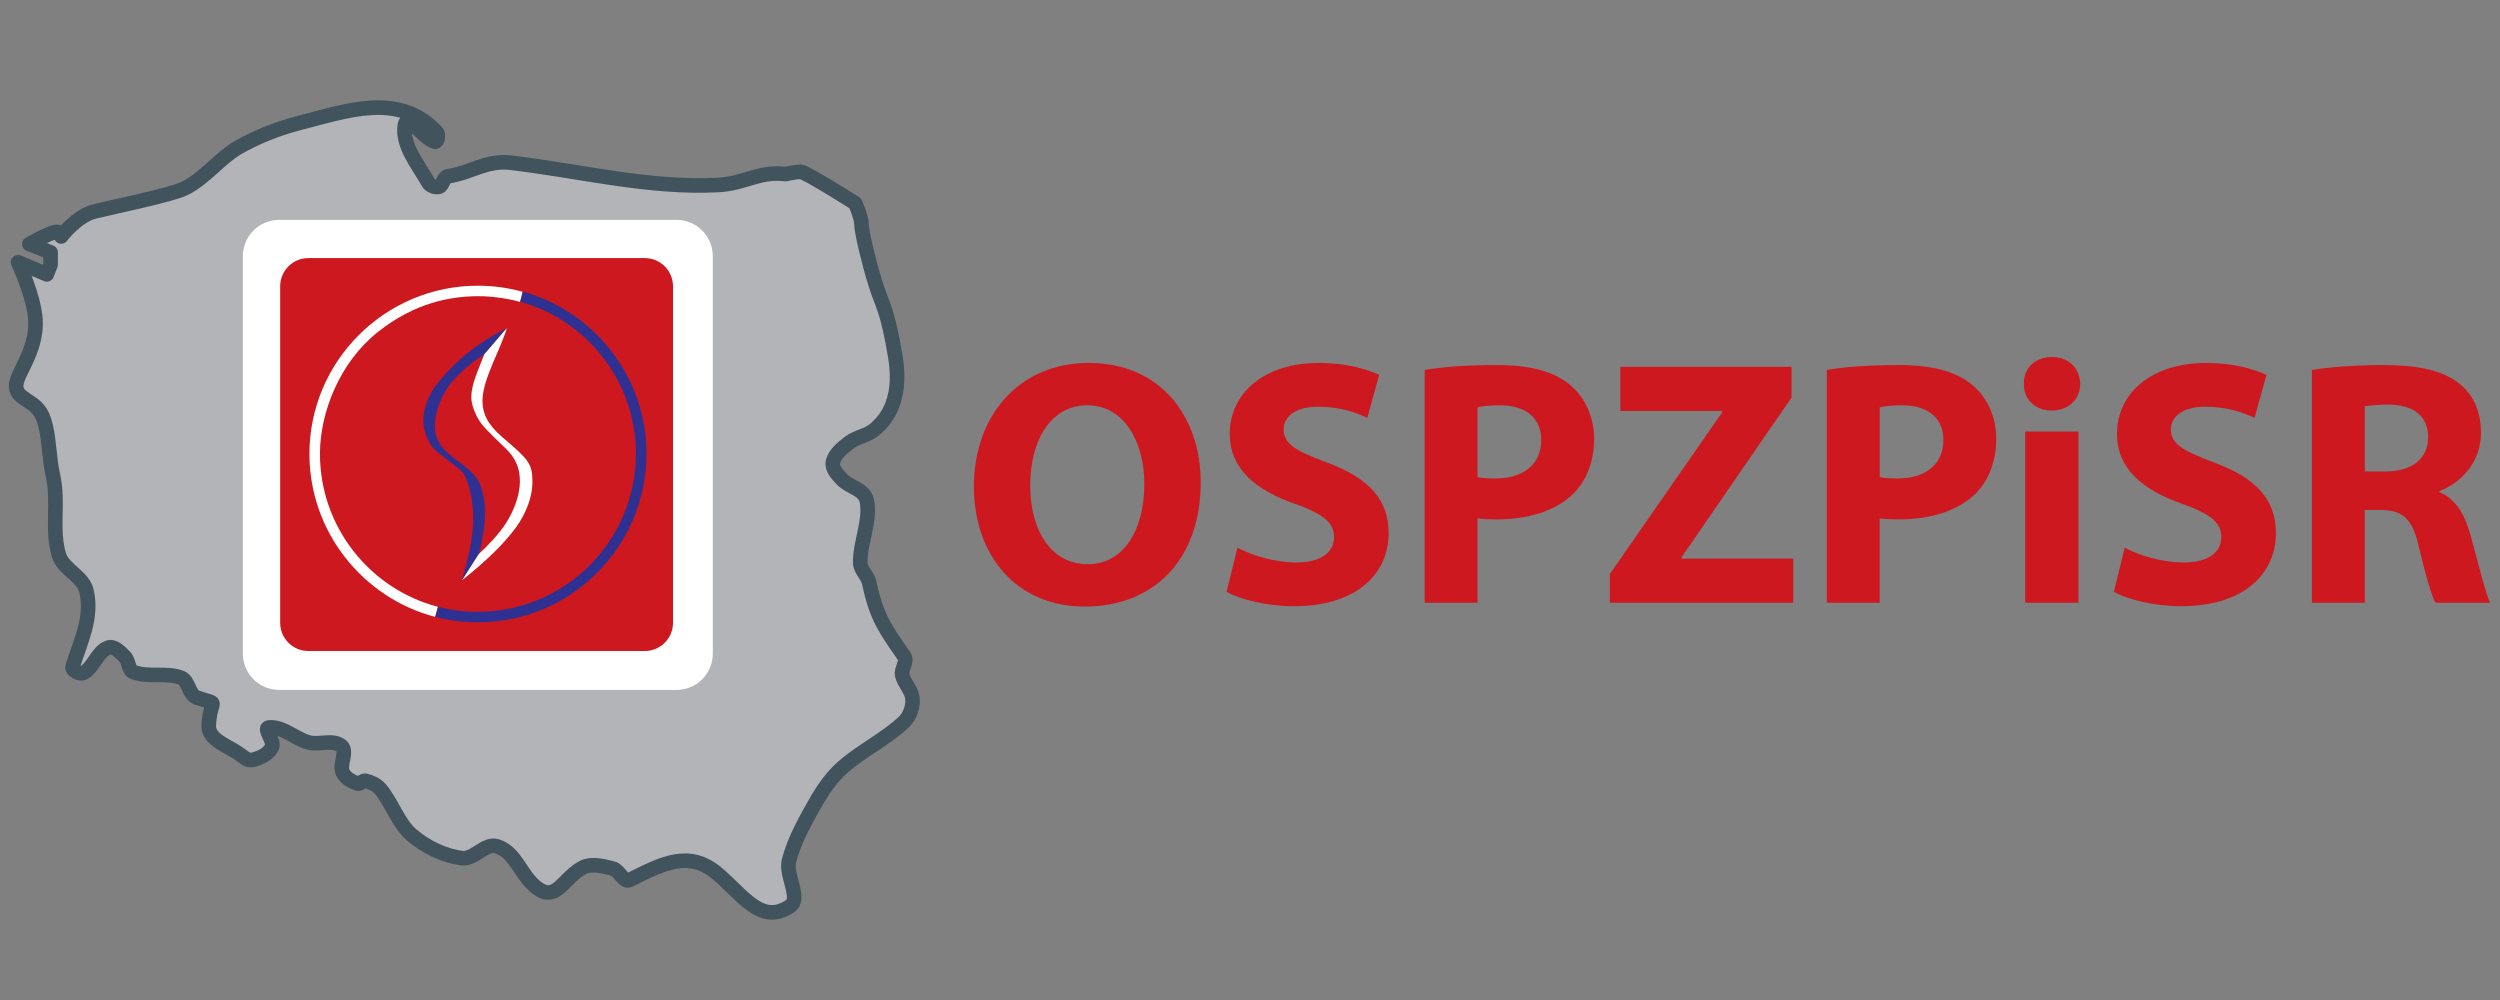
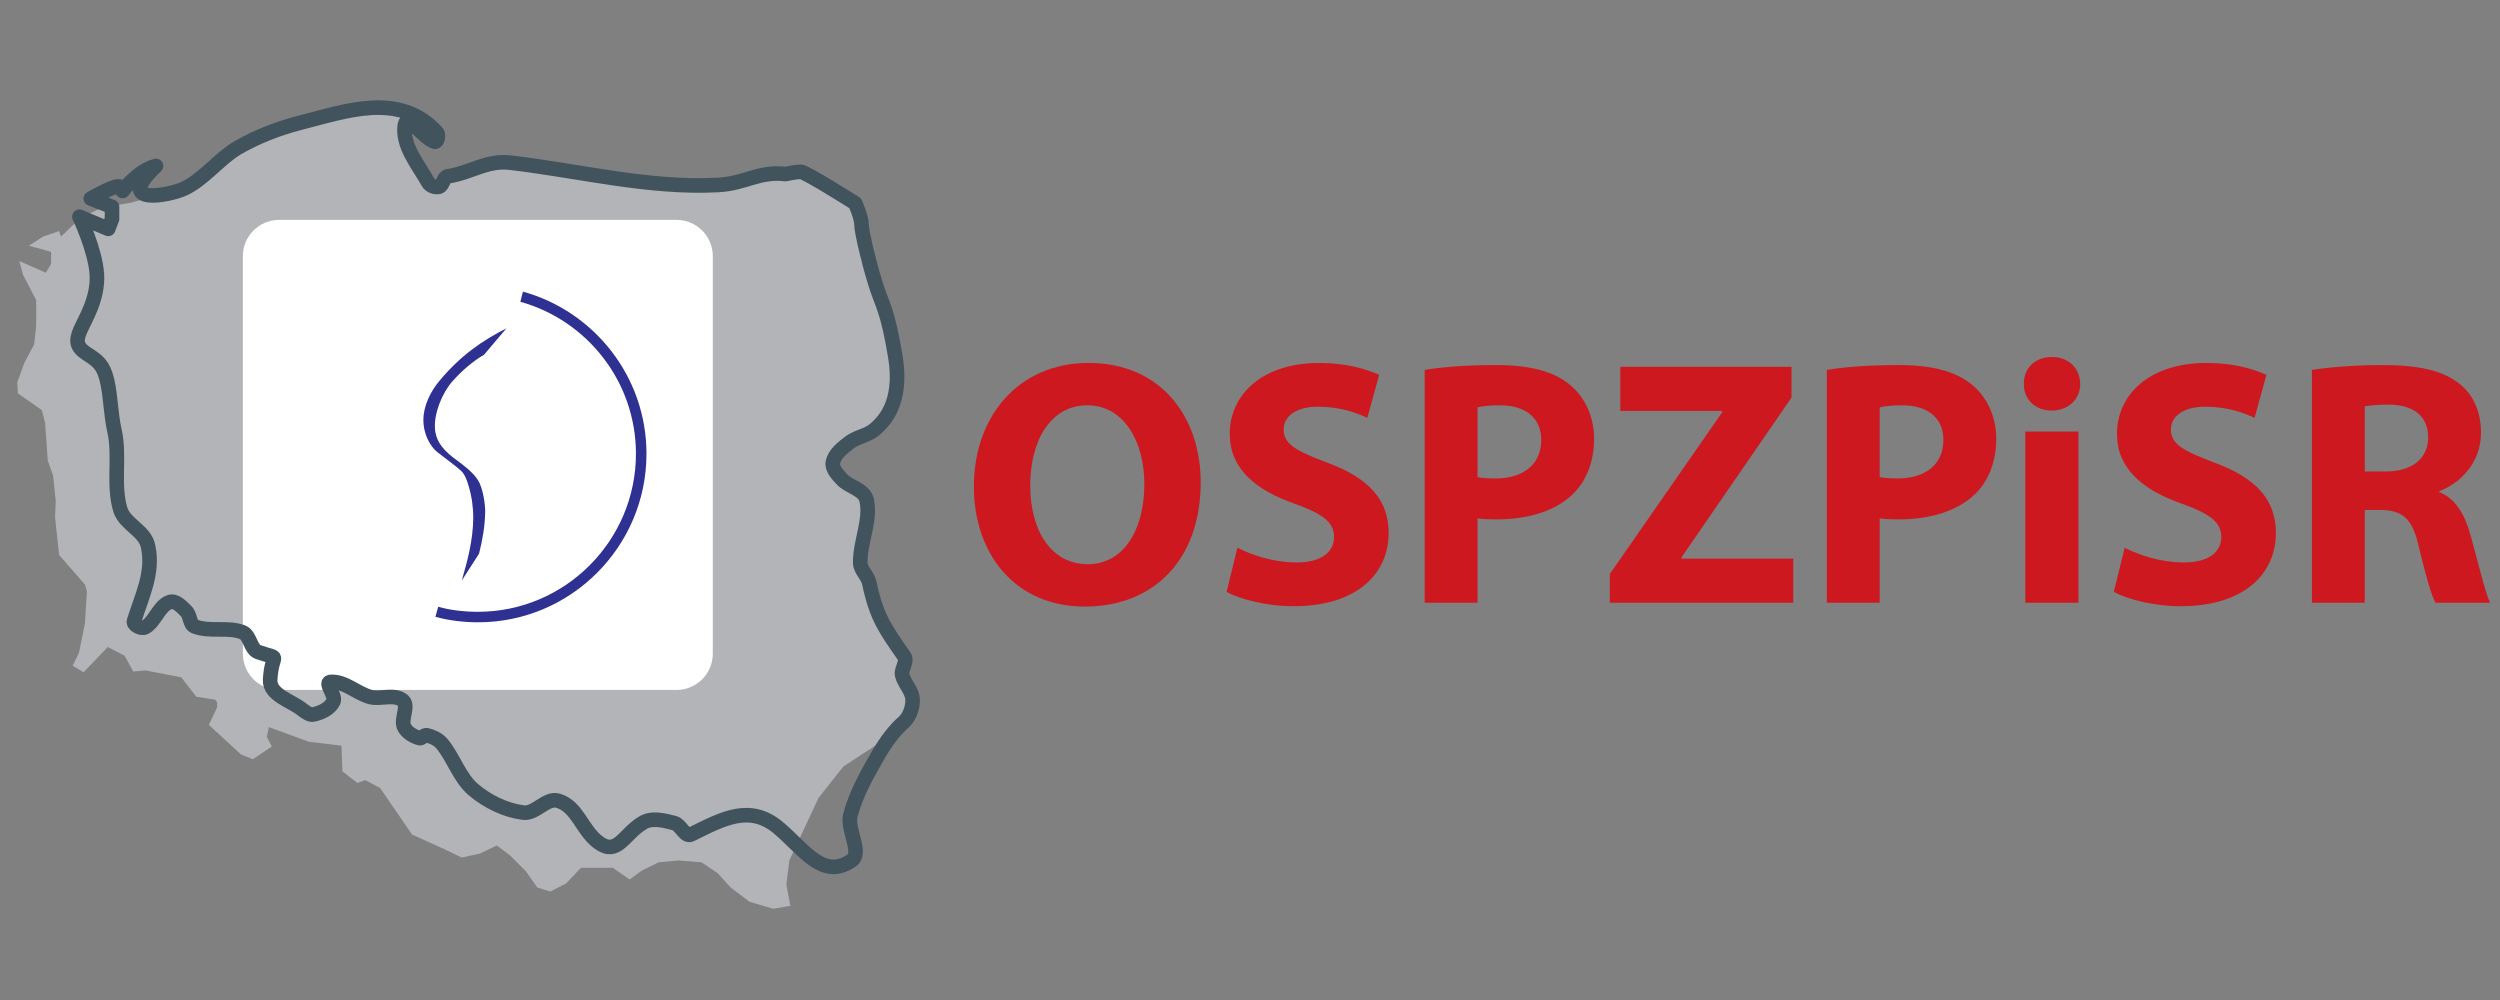
<svg xmlns="http://www.w3.org/2000/svg" id="Warstwa_1" x="0px" y="0px" width="500px" height="200px" viewBox="0 0 500 200" xml:space="preserve">
  <rect x="0" y="0" width="500" height="200" fill="#808080" stroke="none" />
  <g>
    <polygon fill="#B2B4B7" points="21.555,129.405 24.936,131.159 26.659,134.303 29.111,134.084 36.269,135.473 39.252,139.348 43.03,139.932 43.428,140.443 43.428,141.466 41.771,144.977 48.2,150.896 50.587,151.848 54.364,149.288 53.37,147.387 53.768,145.414 61.722,148.339 68.284,149.143 68.483,154.26 71.466,156.598 73.056,156.014 76.039,157.622 82.402,166.904 88.698,169.757 92.344,171.511 95.988,170.707 99.367,169.1 102.085,171.146 105.265,174.361 107.451,177.505 110.034,178.309 113.215,176.701 116.196,173.557 122.557,173.557 125.935,175.896 128.32,174.143 131.698,172.461 135.674,172.096 140.31,172.461 143.558,174.654 146.14,177.505 149.919,180.355 153.098,181.307 154.687,181.745 158.065,181.16 157.271,176.92 157.866,172.096 163.697,159.596 168.666,153.309 175.025,149.143 180.922,144.171 182.579,139.712 180.525,134.814 180.922,131.159 177.608,127.504 176.947,126.335 174.627,120.561 173.965,116.54 172.176,112.52 173.368,99.873 168.402,95.706 166.678,92.27 169.991,88.395 175.025,85.764 178.802,80.72 179.199,75.311 178.934,70.559 172.973,48.994 172.64,45.778 172.441,43.878 170.984,40.295 165.022,36.494 160.052,34.228 152.5,35.105 143.558,36.86 127.723,37.006 106.655,33.862 102.085,32.327 98.905,34.009 94.334,34.886 89.561,35.105 88.169,36.128 87.77,37.225 85.584,36.349 81.408,26.699 81.01,24.726 86.976,28.088 87.373,26.188 84.987,23.848 82.203,22.605 78.424,21.729 73.852,21.729 59.733,24.433 52.177,27.941 47.604,29.33 36.8,37.59 26.261,40.515 20.362,41.538 15.987,43.658 12.209,47.313 11.812,46.217 8.63,47.313 5.78,49.141 10.221,50.383 10.221,52.796 9.16,54.549 3.858,52.211 4.587,54.916 7.237,60.033 7.237,65.149 6.84,68.877 4.852,72.605 3.46,76.48 3.592,78.673 8.365,82.036 9.028,84.594 9.558,92.123 10.618,95.121 11.149,100.237 11.016,103.455 11.812,110.982 16.982,116.904 17.38,118.295 16.982,124.727 15.788,130.575 14.529,133.133 16.716,134.449 " />
-     <path fill="#B2B4B7" d="M53.474,35.963h84.681c7.176,0,12.997,5.826,12.997,13.003v84.703c0,7.179-5.82,13.003-12.997,13.003 H53.474c-7.177,0-13.003-5.824-13.003-13.003V48.966C40.471,41.789,46.297,35.963,53.474,35.963z" />
    <path fill="#FFFFFF" d="M55.828,43.974h79.477c4.005,0,7.255,3.251,7.255,7.256v79.499c0,4.006-3.25,7.256-7.255,7.256H55.828 c-4.005,0-7.257-3.25-7.257-7.256v-79.5C48.571,47.225,51.823,43.974,55.828,43.974z" />
-     <path fill="#CD181F" d="M61.668,51.619h67.302c3.107,0,5.63,2.524,5.63,5.632v67.319c0,3.107-2.522,5.633-5.63,5.633H61.668 c-3.108,0-5.632-2.523-5.632-5.633V57.251C56.036,54.143,58.559,51.619,61.668,51.619z" />
    <path fill="#2E3191" d="M101.293,65.66c-4.762,2.416-9.165,5.406-13.436,10.543c-1.748,2.096-3.164,4.965-3.177,7.702 c-0.026,3.03,1.429,5.458,2.83,6.554c1.854,1.454,3.75,2.815,4.657,3.656c0.855,0.773,1.269,2.081,1.575,3.137 c0.613,2.055,0.92,4.244,0.906,6.406c-0.053,4.283-1.067,8.232-2.294,12.453l3.457-5.381c0.735-2.977,1.147-5.297,1.229-8.314 c0.04-1.535-0.481-4.858-1.4-6.313c-1.041-1.656-2.789-2.95-4.445-4.178c-2.188-1.602-4.03-3.43-4.204-6.22 c-0.2-3.07,1.455-7.127,3.457-9.396c1.828-2.082,4.217-4.151,6.353-5.352L101.293,65.66z" />
-     <path fill="#FFFFFF" d="M92.398,116.07c4.657-3.723,8.26-7.141,10.754-10.53c2.174-2.963,3.348-6.38,3.334-9.103 c0-3.897-0.853-4.551-6.083-9.062c-2.801-2.416-3.961-4.658-3.908-7.354c0.08-4.284,3.654-10.183,4.869-14.4l-4.507,5.245 c-1.082,2.91-2.684,5.979-2.59,8.849c0.054,1.534,1.106,4.071,2.442,5.552c1.306,1.454,3.001,3.042,4.535,4.537 c1.774,1.748,2.75,3.724,2.735,6.474c0,2.855-1.294,6.006-2.722,8.248c-1.492,2.338-3.709,4.633-5.509,6.287L92.398,116.07z" />
    <path fill="#FFFFFF" d="M103.999,60.371c-1.186-0.347-4.803-1.161-8.443-1.135c-5.339,0.054-12.479,1.175-20.072,7.234 c-7.461,5.953-11.492,15.882-11.492,24.316c0,14.628,10.022,27.026,23.57,30.578l-0.548,2.016 c-14.427-3.805-25.13-17.003-25.13-32.593c0-18.564,15.134-33.646,33.685-33.646c3.109,0,6.109,0.427,8.953,1.214L103.999,60.371z" />
    <path fill="#2E3191" d="M104.068,60.355c13.3,3.697,23.118,15.935,23.118,30.403c0,17.404-14.193,31.578-31.561,31.604 c-2.724,0-5.54-0.307-7.982-1.014l-0.56,2.017c2.762,0.747,5.592,1.094,8.555,1.094c18.527,0,33.658-15.135,33.658-33.7 c0-15.442-10.485-28.495-24.708-32.432L104.068,60.355z" />
-     <path fill="none" stroke="#41535D" stroke-width="2.919" stroke-linejoin="round" stroke-miterlimit="10" d="M36.83,37.726 c3.978-1.878,6.917-5.917,10.74-8.192c3.823-2.185,8.01-3.823,12.197-4.915c9.376-2.368,20.025-6.373,27.58,1.82 c0.456,0.456,0.182,2.002-0.364,1.912c-2.185-0.545-5.553-5.825-6.008-3.368c-0.637,4.096,2.64,7.918,4.642,11.469 c0.365,0.728,1.457,1.092,2.185,0.91c0.819-0.273,0.909-2.002,1.729-2.094c4.825-0.728,7.645-3.276,12.557-2.731 c13.922,1.639,27.658,5.188,41.487,4.46c5.55-0.273,8.098-2.821,13.554-2.184c0,0,2.034-0.455,3.013-0.455s10.896,6.29,10.896,6.29 s1.258,2.794,1.258,4.193c0,1.397,1.397,7.407,2.792,11.879c1.398,4.472,2.379,4.988,3.98,14.595 c1.6,9.606-2.652,13.287-4.106,14.561c-1.458,1.274-3.548,1.456-5.096,2.64c-1.273,1.001-2.911,2.185-3.274,3.914 c-0.271,1.275,0.91,2.458,1.728,3.369c1.458,1.638,4.459,2.001,5.005,4.187c0.91,4.097-1.364,8.466-1.274,12.653 c0.091,1.455,1.547,2.547,1.821,4.004c1.454,6.918,3.272,9.284,7.004,14.653c0.637,1.002-0.637,2.459-0.456,3.642 c0.364,1.729,2.002,3.096,2.093,4.916c0.093,1.547-0.544,3.367-1.637,4.459c-3.731,3.552-8.463,5.735-12.282,9.104 c-2.001,1.729-3.64,4.005-5.002,6.279c-2.275,4.006-4.642,8.011-5.825,12.562c-0.637,2.913,2.548,7.556,0.186,9.013 c-5.643,3.731-9.191-2.002-14.376-6.463c-5.821-5.006-11.19-2.004-17.647,1.184c-1.185,0.637-2.094-2.004-3.368-2.275 c-2.093-0.546-4.549-1.184-6.37,0c-3.729,2.275-5.003,6.645-8.733,3.914c-3.365-2.458-4.185-7.191-8.097-8.374 c-2.366-0.729-4.549,2.729-7.006,2.366c-3.549-0.455-7.1-2.186-9.921-4.553c-2.821-2.364-4.004-6.461-6.372-9.282 c-0.818-0.91-1.911-1.365-3.003-1.638c-0.545-0.092-1.092,0.817-1.546,0.545c-1.184-0.363-2.458-1.092-3.005-2.274 c-0.636-1.548,1.001-4.097-0.182-5.188c-1.73-1.457-4.459-0.183-6.553-0.729c-2.731-0.729-5.188-3.277-8.01-3.004 c-1.184,0.184,1.183,2.73,0.637,3.914c-0.729,1.456-2.367,2.186-3.823,2.548c-0.819,0.272-1.638-0.362-2.366-0.909 c-2.276-1.82-6.554-2.912-6.463-5.917c0.273-5.825,2.549-3.913-2.458-5.643c-1.456-0.546-1.547-3.278-3.003-3.915 c-3.004-1.184-6.554,0-9.649-1.184c-1.001-0.363-0.819-2.274-1.729-3.096c-0.91-0.908-2.185-2.275-3.368-1.729 c-2.093,0.818-2.821,3.914-4.824,5.007c-0.729,0.362-2.458-0.456-2.185-1.275c1.639-5.188,3.914-9.647,2.822-14.836 c-0.546-3.186-4.551-4.368-5.552-7.373c-1.547-5.098-0.025-10.645-1.184-15.838c-0.79-3.547-0.728-6.739-1.469-9.973 c-0.741-3.234-1.906-4.03-4.028-5.394c-2.122-1.364-2.273-2.577-1.364-4.699s3.637-6.366,3.334-11.217 c-0.303-4.85-3.487-11.521-3.487-11.521l5.761,2.426l0.758-1.972v-2.425l-4.244-1.667c0,0,4.244-2.425,5.457-2.425 s0.91,0.91,0.91,0.91s3.032-4.093,6.669-5.003C22.55,41.383,33.981,39.072,36.83,37.726z" />
+     <path fill="none" stroke="#41535D" stroke-width="2.919" stroke-linejoin="round" stroke-miterlimit="10" d="M36.83,37.726 c3.978-1.878,6.917-5.917,10.74-8.192c3.823-2.185,8.01-3.823,12.197-4.915c9.376-2.368,20.025-6.373,27.58,1.82 c0.456,0.456,0.182,2.002-0.364,1.912c-2.185-0.545-5.553-5.825-6.008-3.368c-0.637,4.096,2.64,7.918,4.642,11.469 c0.365,0.728,1.457,1.092,2.185,0.91c0.819-0.273,0.909-2.002,1.729-2.094c4.825-0.728,7.645-3.276,12.557-2.731 c13.922,1.639,27.658,5.188,41.487,4.46c5.55-0.273,8.098-2.821,13.554-2.184c0,0,2.034-0.455,3.013-0.455s10.896,6.29,10.896,6.29 s1.258,2.794,1.258,4.193c0,1.397,1.397,7.407,2.792,11.879c1.398,4.472,2.379,4.988,3.98,14.595 c1.6,9.606-2.652,13.287-4.106,14.561c-1.458,1.274-3.548,1.456-5.096,2.64c-1.273,1.001-2.911,2.185-3.274,3.914 c-0.271,1.275,0.91,2.458,1.728,3.369c1.458,1.638,4.459,2.001,5.005,4.187c0.91,4.097-1.364,8.466-1.274,12.653 c0.091,1.455,1.547,2.547,1.821,4.004c1.454,6.918,3.272,9.284,7.004,14.653c0.637,1.002-0.637,2.459-0.456,3.642 c0.364,1.729,2.002,3.096,2.093,4.916c0.093,1.547-0.544,3.367-1.637,4.459c-2.001,1.729-3.64,4.005-5.002,6.279c-2.275,4.006-4.642,8.011-5.825,12.562c-0.637,2.913,2.548,7.556,0.186,9.013 c-5.643,3.731-9.191-2.002-14.376-6.463c-5.821-5.006-11.19-2.004-17.647,1.184c-1.185,0.637-2.094-2.004-3.368-2.275 c-2.093-0.546-4.549-1.184-6.37,0c-3.729,2.275-5.003,6.645-8.733,3.914c-3.365-2.458-4.185-7.191-8.097-8.374 c-2.366-0.729-4.549,2.729-7.006,2.366c-3.549-0.455-7.1-2.186-9.921-4.553c-2.821-2.364-4.004-6.461-6.372-9.282 c-0.818-0.91-1.911-1.365-3.003-1.638c-0.545-0.092-1.092,0.817-1.546,0.545c-1.184-0.363-2.458-1.092-3.005-2.274 c-0.636-1.548,1.001-4.097-0.182-5.188c-1.73-1.457-4.459-0.183-6.553-0.729c-2.731-0.729-5.188-3.277-8.01-3.004 c-1.184,0.184,1.183,2.73,0.637,3.914c-0.729,1.456-2.367,2.186-3.823,2.548c-0.819,0.272-1.638-0.362-2.366-0.909 c-2.276-1.82-6.554-2.912-6.463-5.917c0.273-5.825,2.549-3.913-2.458-5.643c-1.456-0.546-1.547-3.278-3.003-3.915 c-3.004-1.184-6.554,0-9.649-1.184c-1.001-0.363-0.819-2.274-1.729-3.096c-0.91-0.908-2.185-2.275-3.368-1.729 c-2.093,0.818-2.821,3.914-4.824,5.007c-0.729,0.362-2.458-0.456-2.185-1.275c1.639-5.188,3.914-9.647,2.822-14.836 c-0.546-3.186-4.551-4.368-5.552-7.373c-1.547-5.098-0.025-10.645-1.184-15.838c-0.79-3.547-0.728-6.739-1.469-9.973 c-0.741-3.234-1.906-4.03-4.028-5.394c-2.122-1.364-2.273-2.577-1.364-4.699s3.637-6.366,3.334-11.217 c-0.303-4.85-3.487-11.521-3.487-11.521l5.761,2.426l0.758-1.972v-2.425l-4.244-1.667c0,0,4.244-2.425,5.457-2.425 s0.91,0.91,0.91,0.91s3.032-4.093,6.669-5.003C22.55,41.383,33.981,39.072,36.83,37.726z" />
  </g>
  <g>
    <path fill="#CD181F" d="M240.141,96.462c0,15.471-9.382,24.853-23.173,24.853c-14.001,0-22.192-10.571-22.192-24.013 c0-14.142,9.031-24.713,22.963-24.713C232.229,72.59,240.141,83.441,240.141,96.462z M206.047,97.092 c0,9.241,4.34,15.751,11.481,15.751c7.21,0,11.341-6.86,11.341-16.031c0-8.471-4.061-15.752-11.411-15.752 C210.247,81.061,206.047,87.921,206.047,97.092z" />
    <path fill="#CD181F" d="M247.485,109.554c2.87,1.471,7.28,2.94,11.831,2.94c4.9,0,7.491-2.03,7.491-5.11 c0-2.94-2.24-4.621-7.911-6.651c-7.841-2.73-12.951-7.07-12.951-13.931c0-8.051,6.721-14.211,17.852-14.211 c5.32,0,9.241,1.12,12.041,2.38l-2.38,8.611c-1.891-0.91-5.251-2.24-9.871-2.24s-6.86,2.1-6.86,4.55c0,3.01,2.66,4.341,8.751,6.651 c8.33,3.08,12.251,7.421,12.251,14.071c0,7.911-6.091,14.632-19.042,14.632c-5.391,0-10.711-1.4-13.371-2.87L247.485,109.554z" />
    <path fill="#CD181F" d="M284.935,73.99c3.291-0.56,7.911-0.98,14.422-0.98c6.581,0,11.271,1.26,14.422,3.781 c3.01,2.38,5.04,6.3,5.04,10.921s-1.54,8.541-4.341,11.201c-3.64,3.43-9.03,4.97-15.331,4.97c-1.4,0-2.66-0.069-3.641-0.21v16.872 h-10.571V73.99z M295.506,95.412c0.91,0.21,2.03,0.28,3.57,0.28c5.671,0,9.171-2.87,9.171-7.701c0-4.341-3.01-6.931-8.33-6.931 c-2.171,0-3.641,0.21-4.411,0.42V95.412z" />
    <path fill="#CD181F" d="M321.965,114.805l22.472-32.344v-0.28h-20.372V73.36h34.234v6.161l-21.982,31.924v0.279h22.332v8.821 h-36.684V114.805z" />
    <path fill="#CD181F" d="M365.364,73.99c3.291-0.56,7.911-0.98,14.422-0.98c6.581,0,11.271,1.26,14.422,3.781 c3.01,2.38,5.04,6.3,5.04,10.921s-1.54,8.541-4.341,11.201c-3.64,3.43-9.03,4.97-15.331,4.97c-1.4,0-2.66-0.069-3.641-0.21v16.872 h-10.571V73.99z M375.936,95.412c0.91,0.21,2.03,0.28,3.57,0.28c5.671,0,9.171-2.87,9.171-7.701c0-4.341-3.01-6.931-8.33-6.931 c-2.171,0-3.641,0.21-4.411,0.42V95.412z" />
    <path fill="#CD181F" d="M416.047,76.791c0,2.94-2.24,5.32-5.741,5.32c-3.359,0-5.6-2.38-5.53-5.32 c-0.069-3.081,2.171-5.391,5.601-5.391C413.807,71.4,415.977,73.71,416.047,76.791z M405.056,120.545V86.312h10.641v34.233H405.056 z" />
    <path fill="#CD181F" d="M424.935,109.554c2.87,1.471,7.28,2.94,11.831,2.94c4.9,0,7.491-2.03,7.491-5.11 c0-2.94-2.24-4.621-7.911-6.651c-7.841-2.73-12.951-7.07-12.951-13.931c0-8.051,6.721-14.211,17.852-14.211 c5.32,0,9.241,1.12,12.041,2.38l-2.38,8.611c-1.891-0.91-5.251-2.24-9.871-2.24s-6.86,2.1-6.86,4.55c0,3.01,2.66,4.341,8.751,6.651 c8.33,3.08,12.251,7.421,12.251,14.071c0,7.911-6.091,14.632-19.042,14.632c-5.391,0-10.711-1.4-13.371-2.87L424.935,109.554z" />
    <path fill="#CD181F" d="M462.384,73.99c3.431-0.56,8.541-0.98,14.212-0.98c7.001,0,11.901,1.05,15.262,3.71 c2.8,2.24,4.34,5.531,4.34,9.871c0,6.021-4.271,10.151-8.33,11.621v0.21c3.29,1.33,5.11,4.48,6.3,8.82 c1.471,5.321,2.94,11.481,3.851,13.302h-10.921c-0.77-1.33-1.891-5.181-3.29-10.991c-1.261-5.881-3.291-7.49-7.631-7.561h-3.221 v18.552h-10.571V73.99z M472.955,94.292h4.2c5.321,0,8.472-2.66,8.472-6.791c0-4.34-2.94-6.511-7.841-6.581 c-2.591,0-4.061,0.21-4.831,0.35V94.292z" />
  </g>
</svg>